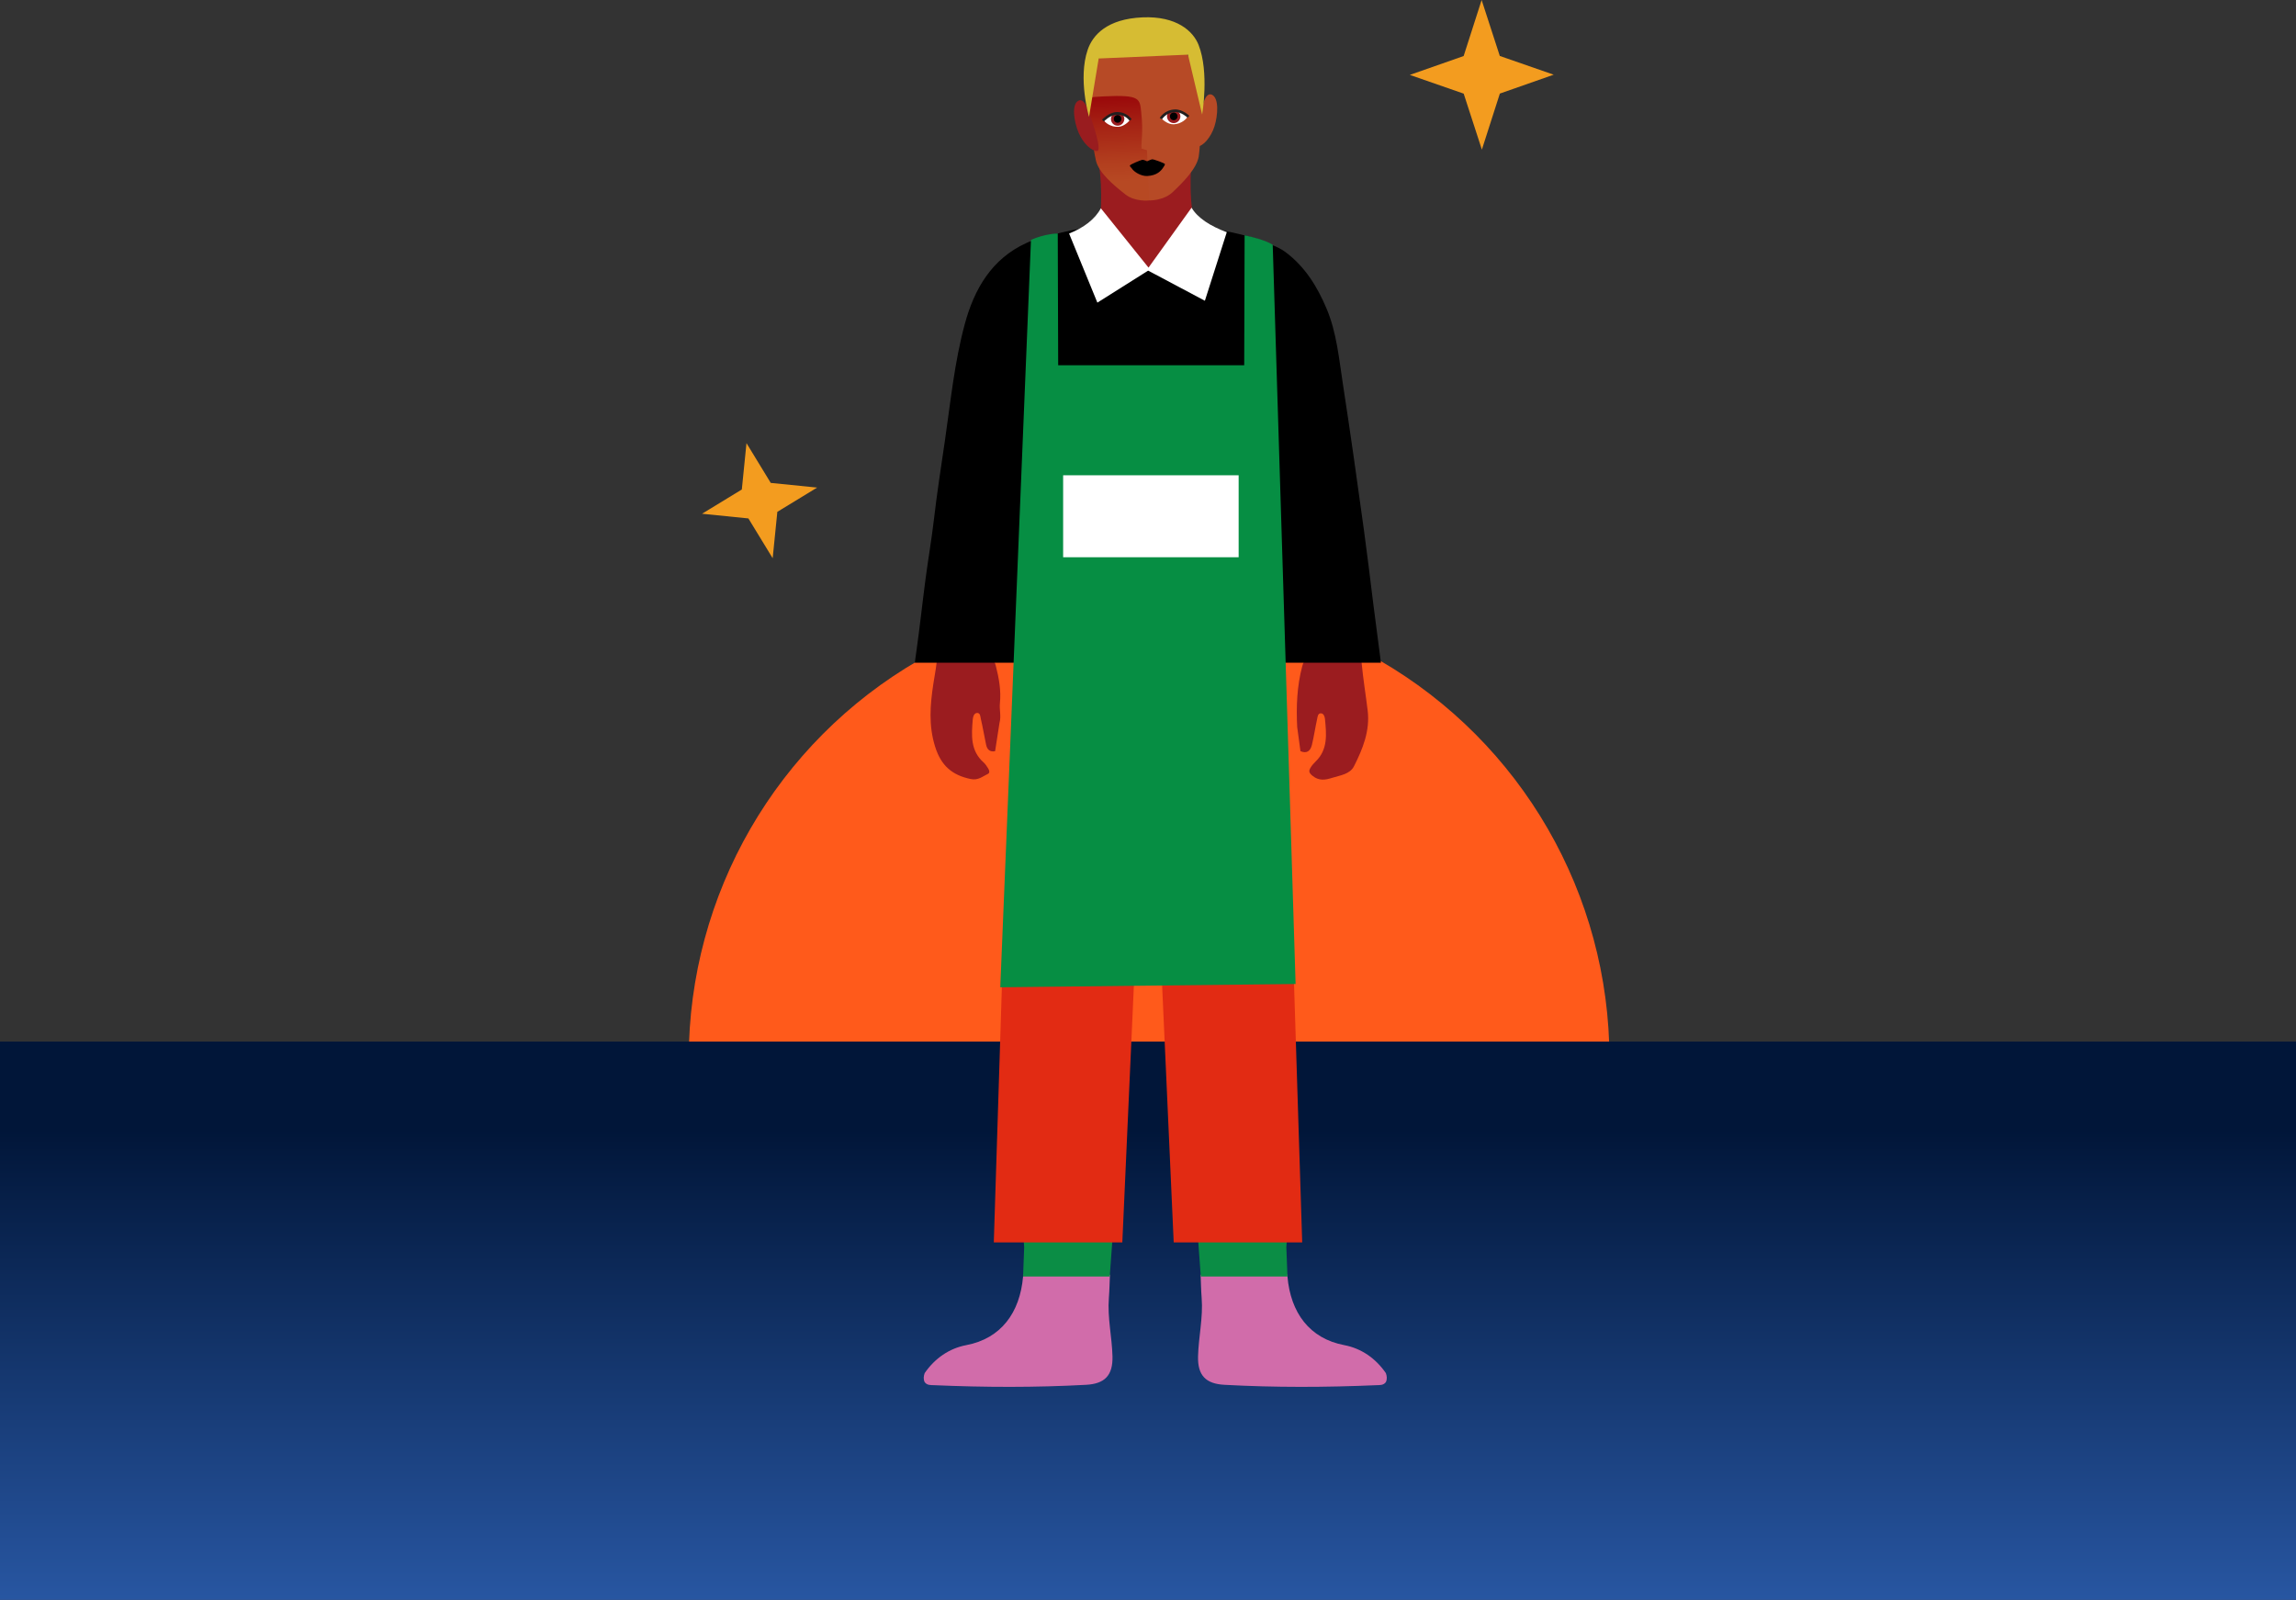
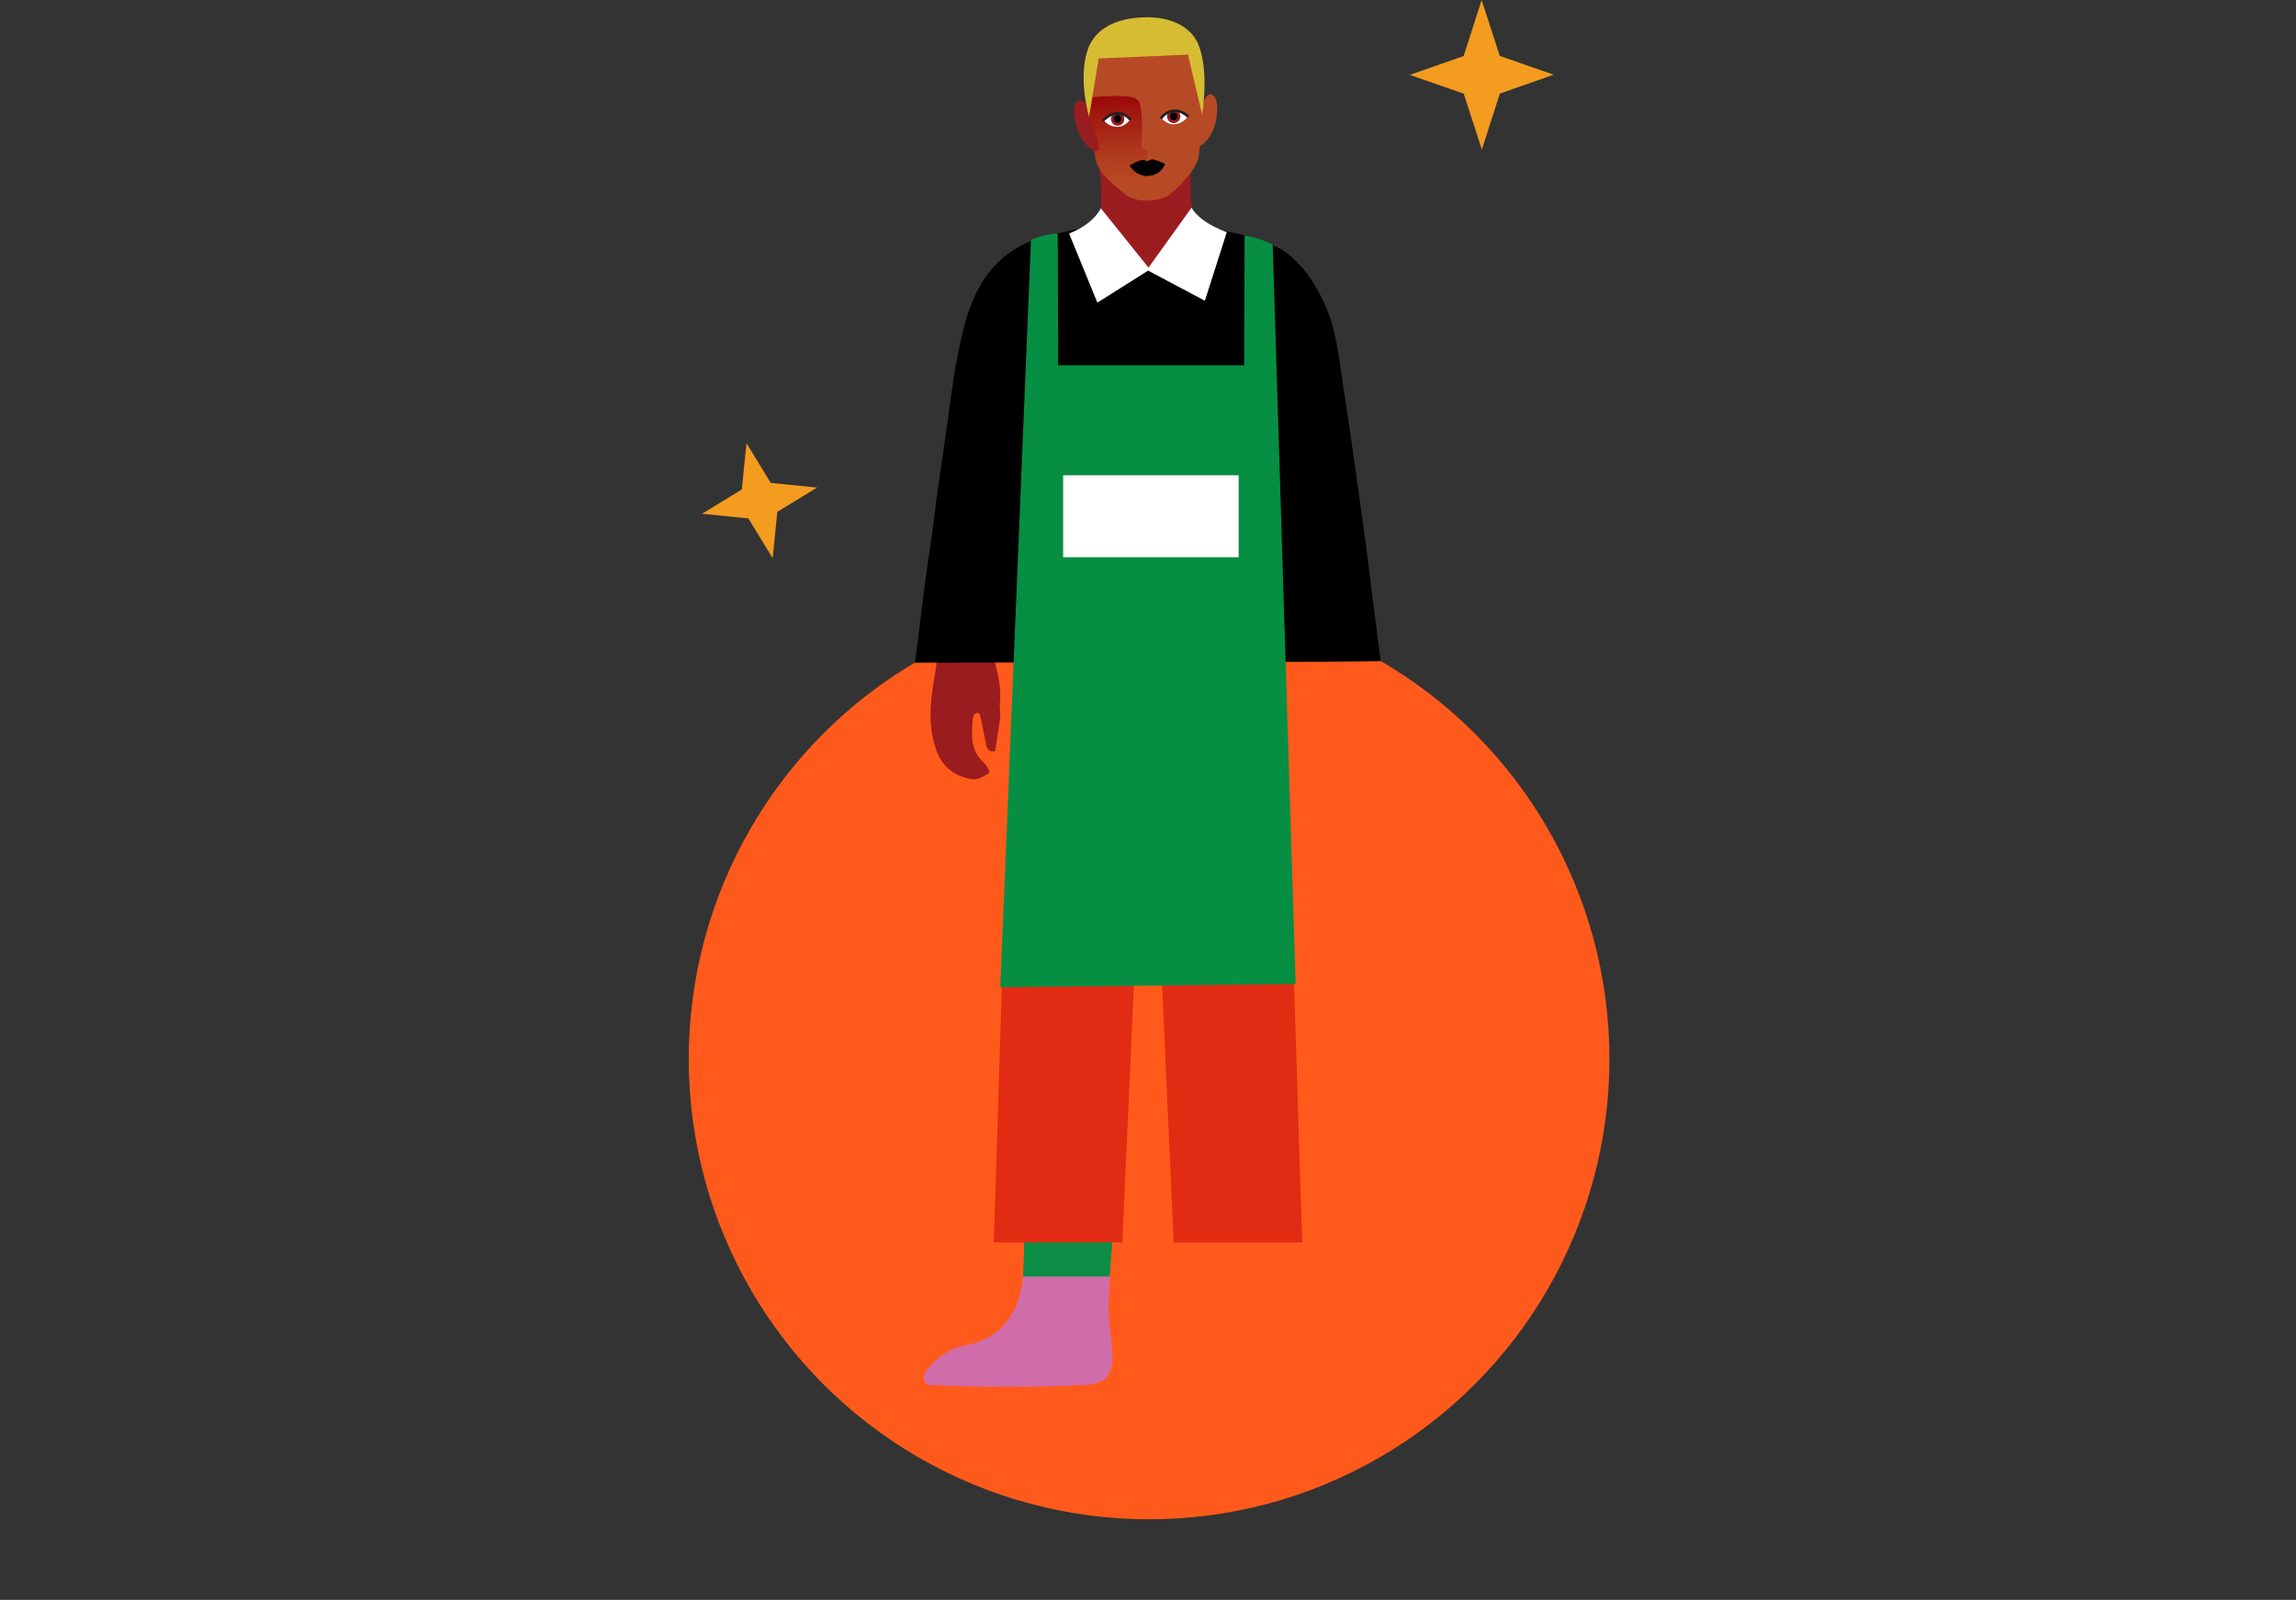
<svg xmlns="http://www.w3.org/2000/svg" width="399" height="278" viewBox="0 0 399 278" fill="none">
  <rect x="0" y="0" width="399" height="278" fill="#333333" stroke="none" />
  <circle cx="199.69" cy="184" r="80" fill="#FF5A1B" />
-   <path d="M0 180.986H399V278H0V180.986Z" fill="url(#paint0_linear_215_1420)" />
  <g clip-path="url(#clip0_215_1420)">
    <path d="M217.058 48.195C208.16 48.634 208.709 43.762 207.552 38.68C206.396 33.598 207.128 27.154 207.128 27.154L190.812 27.387C190.812 27.387 191.711 32.086 191.204 37.742C190.697 43.398 182.813 46.986 175.215 46.403" fill="#9B1C1F" />
-     <path d="M225.992 130.512C225.804 129.116 225.615 127.726 225.426 126.331C225.246 122.775 225.384 119.242 226.301 115.78C226.462 115.178 226.688 114.632 227.246 114.291C229.752 114.039 232.259 113.782 234.77 113.53C236.111 113.25 236.503 113.88 236.623 115.178C236.881 117.94 237.337 120.689 237.673 123.447C238.102 126.974 236.825 130.124 235.3 133.144C234.595 134.534 232.904 134.721 231.522 135.155C230.342 135.528 229.223 135.747 228.057 134.782C227.439 134.268 227.426 133.951 227.725 133.433C227.96 133.027 228.283 132.658 228.624 132.332C230.808 130.218 230.504 127.553 230.25 124.903C230.209 124.483 230.006 123.941 229.522 123.951C229.001 123.955 228.974 124.567 228.886 124.959C228.559 126.443 228.342 127.95 227.988 129.424C227.743 130.46 227.112 131.02 225.983 130.521L225.992 130.512Z" fill="#9B1C1F" />
    <path d="M173.703 125.546C173.445 127.208 173.187 128.874 172.929 130.535C172.022 130.708 171.538 130.236 171.363 129.401C171.049 127.917 170.801 126.414 170.455 124.935C170.363 124.534 170.372 123.815 169.745 123.89C169.252 123.951 169.082 124.562 169.045 125.038C168.824 127.744 168.612 130.451 170.953 132.504C171.271 132.784 171.496 133.176 171.731 133.54C171.929 133.848 172.045 134.305 171.69 134.469C170.745 134.907 170.008 135.645 168.672 135.365C165.451 134.688 163.543 133.05 162.511 129.76C161.345 126.06 161.64 122.49 162.198 118.827C162.465 117.067 162.843 115.322 162.894 113.535C165.976 113.792 169.059 114.048 172.146 114.305C172.662 114.613 172.902 115.112 173.045 115.672C173.597 117.814 173.994 119.965 173.763 122.21C173.653 123.311 174.003 124.436 173.708 125.546H173.703Z" fill="#9B1C1F" />
-     <path d="M239.936 114.823L238.632 104.776C238.102 100.478 237.586 96.18 236.996 91.897C235.844 83.534 234.673 75.172 233.383 66.828C232.697 62.386 232.305 57.84 230.54 53.645C228.928 49.809 226.785 46.333 223.38 43.794C221.961 42.74 220.265 42.357 218.735 41.583C218.735 41.583 215.703 40.607 210.787 39.716C202.834 38.269 203.723 47.061 199.521 47.019C196.457 46.986 193.448 38.885 189.996 39.371C186.545 39.856 182.947 40.654 179.302 41.881C178.993 41.928 178.694 42.072 178.38 42.217C172.316 44.97 169.298 50.258 167.663 56.301C165.861 62.946 165.188 69.847 164.193 76.665C163.534 81.164 162.834 85.657 162.308 90.179C161.907 93.66 161.299 97.118 160.843 100.595C160.276 104.888 159.82 109.2 159.207 113.484C159.106 114.193 159.023 114.73 158.995 115.154H239.972C239.963 115.047 239.949 114.94 239.936 114.823Z" fill="black" />
+     <path d="M239.936 114.823L238.632 104.776C238.102 100.478 237.586 96.18 236.996 91.897C235.844 83.534 234.673 75.172 233.383 66.828C232.697 62.386 232.305 57.84 230.54 53.645C228.928 49.809 226.785 46.333 223.38 43.794C221.961 42.74 220.265 42.357 218.735 41.583C218.735 41.583 215.703 40.607 210.787 39.716C202.834 38.269 203.723 47.061 199.521 47.019C196.457 46.986 193.448 38.885 189.996 39.371C186.545 39.856 182.947 40.654 179.302 41.881C178.993 41.928 178.694 42.072 178.38 42.217C172.316 44.97 169.298 50.258 167.663 56.301C165.861 62.946 165.188 69.847 164.193 76.665C163.534 81.164 162.834 85.657 162.308 90.179C161.907 93.66 161.299 97.118 160.843 100.595C160.276 104.888 159.82 109.2 159.207 113.484C159.106 114.193 159.023 114.73 158.995 115.154C239.963 115.047 239.949 114.94 239.936 114.823Z" fill="black" />
    <path d="M160.686 238.602C162.465 236.021 164.962 234.299 167.907 233.739C173.966 232.591 177.247 228.097 177.791 221.807C177.8 221.676 177.841 221.555 177.869 221.424C178.353 221.448 178.431 221.158 178.62 221.424C180.587 221.648 182.477 221.312 184.44 221.312C186.877 221.312 188.877 221.028 191.31 220.808C191.734 220.654 192.254 221.289 192.886 221.518C192.826 222.861 192.807 224.205 192.701 225.545C192.429 228.956 193.24 232.292 193.328 235.68C193.411 239.008 191.982 240.454 188.739 240.631C179.942 241.112 171.137 241.079 162.336 240.697C161.751 240.673 161.115 240.739 160.691 240.165C160.438 239.642 160.507 239.12 160.691 238.592L160.686 238.602Z" fill="#D16CAA" />
    <path d="M177.984 216.688L177.791 221.811H192.849L193.328 215.278H177.873L177.984 216.688Z" fill="#0B8D45" />
    <path d="M172.703 215.89H195.037L197.208 167.61H174.229L172.703 215.89Z" fill="#E22B13" />
-     <path d="M240.839 238.602C239.06 236.021 236.563 234.299 233.618 233.739C227.559 232.591 224.278 228.097 223.735 221.807C223.725 221.676 223.684 221.555 223.656 221.424C223.173 221.448 223.094 221.158 222.905 221.424C220.938 221.648 219.049 221.312 217.086 221.312C214.648 221.312 212.648 221.028 210.215 220.808C209.792 220.654 209.271 221.289 208.64 221.518C208.7 222.861 208.718 224.205 208.824 225.545C209.096 228.956 208.285 232.292 208.197 235.68C208.114 239.008 209.543 240.454 212.787 240.631C221.583 241.112 230.388 241.079 239.189 240.697C239.774 240.673 240.41 240.739 240.834 240.165C241.088 239.642 241.018 239.12 240.834 238.592L240.839 238.602Z" fill="#D16CAA" />
-     <path d="M223.541 216.688L223.735 221.811H208.676L208.197 215.278H223.652L223.541 216.688Z" fill="#0B8D45" />
    <path d="M226.297 215.89H203.967L201.792 167.61H224.771L226.297 215.89Z" fill="#E22B13" />
    <path d="M179.164 41.681L176.666 102.485L173.828 171.553L225.149 170.984L223.03 102.485L221.173 42.534C221.173 42.534 220.025 41.681 216.289 40.878L216.219 63.468H183.891L183.818 40.565C183.818 40.565 181.624 40.598 179.164 41.681Z" fill="#068E43" />
    <path d="M185.785 40.575L190.702 52.586L199.525 47.024L209.386 52.26L213.192 40.341C210.354 39.315 208.101 37.854 207.073 36.085L199.59 46.501L191.305 36.188C190.305 38.097 188.282 39.609 185.785 40.575Z" fill="white" />
    <path d="M215.252 82.587H184.753V96.829H215.252V82.587Z" fill="white" />
    <path d="M209.082 16.124C209.082 16.124 207.32 9.965 205.335 8.18C201.845 5.053 193.95 5.772 191.785 8.795C189.792 11.576 188.731 15.587 188.8 17.043L199.724 34.829C199.724 34.829 202.162 34.898 203.753 33.417C205.575 31.701 207.979 29.293 208.321 27.162C208.62 25.264 209.091 16.124 209.091 16.124H209.082Z" fill="#B74A26" />
    <path d="M188.731 17.052C188.731 17.052 189.159 16.87 191.922 16.74C198.192 16.445 198.073 17.147 198.329 19.581C198.697 23.003 198.312 24.355 198.372 25.81L199.322 26.113L199.707 34.829C199.707 34.829 197.286 35.123 195.575 33.789C193.607 32.247 190.998 30.073 190.468 27.976C189.997 26.113 188.723 17.052 188.723 17.052H188.731Z" fill="url(#paint1_linear_215_1420)" />
    <path d="M201.862 20.603C201.862 20.603 202.837 21.643 203.966 21.6C205.404 21.53 206.268 20.569 206.387 20.24C206.516 19.902 205.267 19.113 203.881 19.174C202.495 19.235 201.862 20.612 201.862 20.612V20.603Z" fill="white" />
    <path d="M205.13 20.162C205.156 20.811 204.66 21.357 204.018 21.392C203.376 21.418 202.838 20.915 202.803 20.274C202.778 19.625 203.274 19.243 203.915 19.209C204.557 19.183 205.096 19.521 205.122 20.17L205.13 20.162Z" fill="#991C1F" />
    <path d="M204.634 20.188C204.651 20.56 204.369 20.872 204.001 20.89C203.633 20.907 203.325 20.621 203.308 20.248C203.291 19.876 203.573 19.564 203.941 19.547C204.309 19.529 204.617 19.815 204.634 20.188Z" fill="black" />
    <path d="M201.931 20.725L201.537 20.5C201.571 20.439 202.35 19.096 204.146 19.018C205.481 18.957 206.636 20.066 206.687 20.118L206.379 20.448C206.379 20.448 205.31 19.416 204.172 19.477C202.624 19.547 201.939 20.725 201.931 20.733V20.725Z" fill="#221F1F" />
    <path d="M208.843 18.94C208.843 18.94 209.373 15.882 210.613 16.462C211.854 17.043 211.657 20.015 211.058 21.938C210.451 23.861 209.048 25.464 208.09 25.438C207.132 25.412 208.843 18.94 208.843 18.94Z" fill="#B74A26" />
    <path d="M189.356 19.832C189.356 19.832 188.56 16.835 187.371 17.519C186.182 18.204 186.644 21.149 187.422 23.012C188.192 24.875 189.741 26.339 190.69 26.226C191.64 26.113 189.356 19.824 189.356 19.824V19.832Z" fill="#991C1F" />
    <path d="M196.361 20.855C196.361 20.855 195.48 21.981 194.36 22.033C192.923 22.102 191.982 21.219 191.828 20.898C191.674 20.578 192.837 19.668 194.231 19.607C195.617 19.547 196.37 20.855 196.37 20.855H196.361Z" fill="white" />
    <path d="M193.06 20.716C193.085 21.366 193.633 21.868 194.274 21.842C194.916 21.816 195.412 21.262 195.386 20.612C195.361 19.962 194.822 19.625 194.18 19.651C193.539 19.677 193.034 20.066 193.068 20.716H193.06Z" fill="#991C1F" />
    <path d="M193.556 20.69C193.573 21.063 193.881 21.349 194.249 21.331C194.616 21.314 194.899 21.002 194.882 20.629C194.864 20.257 194.557 19.971 194.189 19.988C193.821 20.006 193.539 20.317 193.556 20.69Z" fill="black" />
    <path d="M191.837 21.115L191.503 20.803C191.554 20.751 192.675 19.538 194.009 19.477C195.806 19.391 196.627 20.673 196.661 20.733L196.285 20.976C196.259 20.933 195.558 19.867 194.026 19.936C192.872 19.988 191.837 21.106 191.828 21.115H191.837Z" fill="#221F1F" />
    <path d="M196.345 28.773C196.345 28.583 198.269 27.803 198.509 27.768C198.749 27.734 199.339 28.028 199.339 28.028C199.339 28.028 200.006 27.708 200.237 27.682C200.468 27.656 202.435 28.357 202.444 28.522C202.453 28.687 202.282 28.877 202.17 29.068C201.785 29.692 201.033 30.506 199.373 30.584C198.287 30.636 197.055 29.865 196.687 29.267C196.576 29.094 196.345 28.964 196.345 28.765" fill="black" />
    <path d="M189.253 20.3L190.93 10.164L206.447 9.497L208.911 19.91C208.911 19.91 210.169 12.581 208.295 7.816C207.346 5.391 204.446 2.765 198.56 3.017C192.392 3.277 189.894 6.092 189.022 8.639C187.294 13.673 189.253 20.3 189.253 20.3Z" fill="#D6BC33" />
  </g>
  <path d="M142 84.724L135.085 88.94L134.276 97L130.056 90.085L122 89.272L128.915 85.056L129.724 77L133.94 83.912L142 84.724Z" fill="#F39C1F" />
  <path d="M270 12.979L260.646 16.26L257.52 26L254.36 16.271L245 13.016L254.354 9.735L257.479 0L260.635 9.723L270 12.979Z" fill="#F39C1F" />
  <defs>
    <linearGradient id="paint0_linear_215_1420" x1="199.5" y1="196.472" x2="199.5" y2="283.01" gradientUnits="userSpaceOnUse">
      <stop stop-color="#011639" />
      <stop offset="1" stop-color="#2A5AA8" />
    </linearGradient>
    <linearGradient id="paint1_linear_215_1420" x1="193.881" y1="17.294" x2="194.46" y2="31.597" gradientUnits="userSpaceOnUse">
      <stop stop-color="#9B0B0B" />
      <stop offset="0.31" stop-color="#A52214" />
      <stop offset="0.75" stop-color="#B23E1E" />
      <stop offset="1" stop-color="#B74923" />
    </linearGradient>
    <clipPath id="clip0_215_1420">
      <rect width="82" height="238" fill="white" transform="translate(159 3)" />
    </clipPath>
  </defs>
</svg>